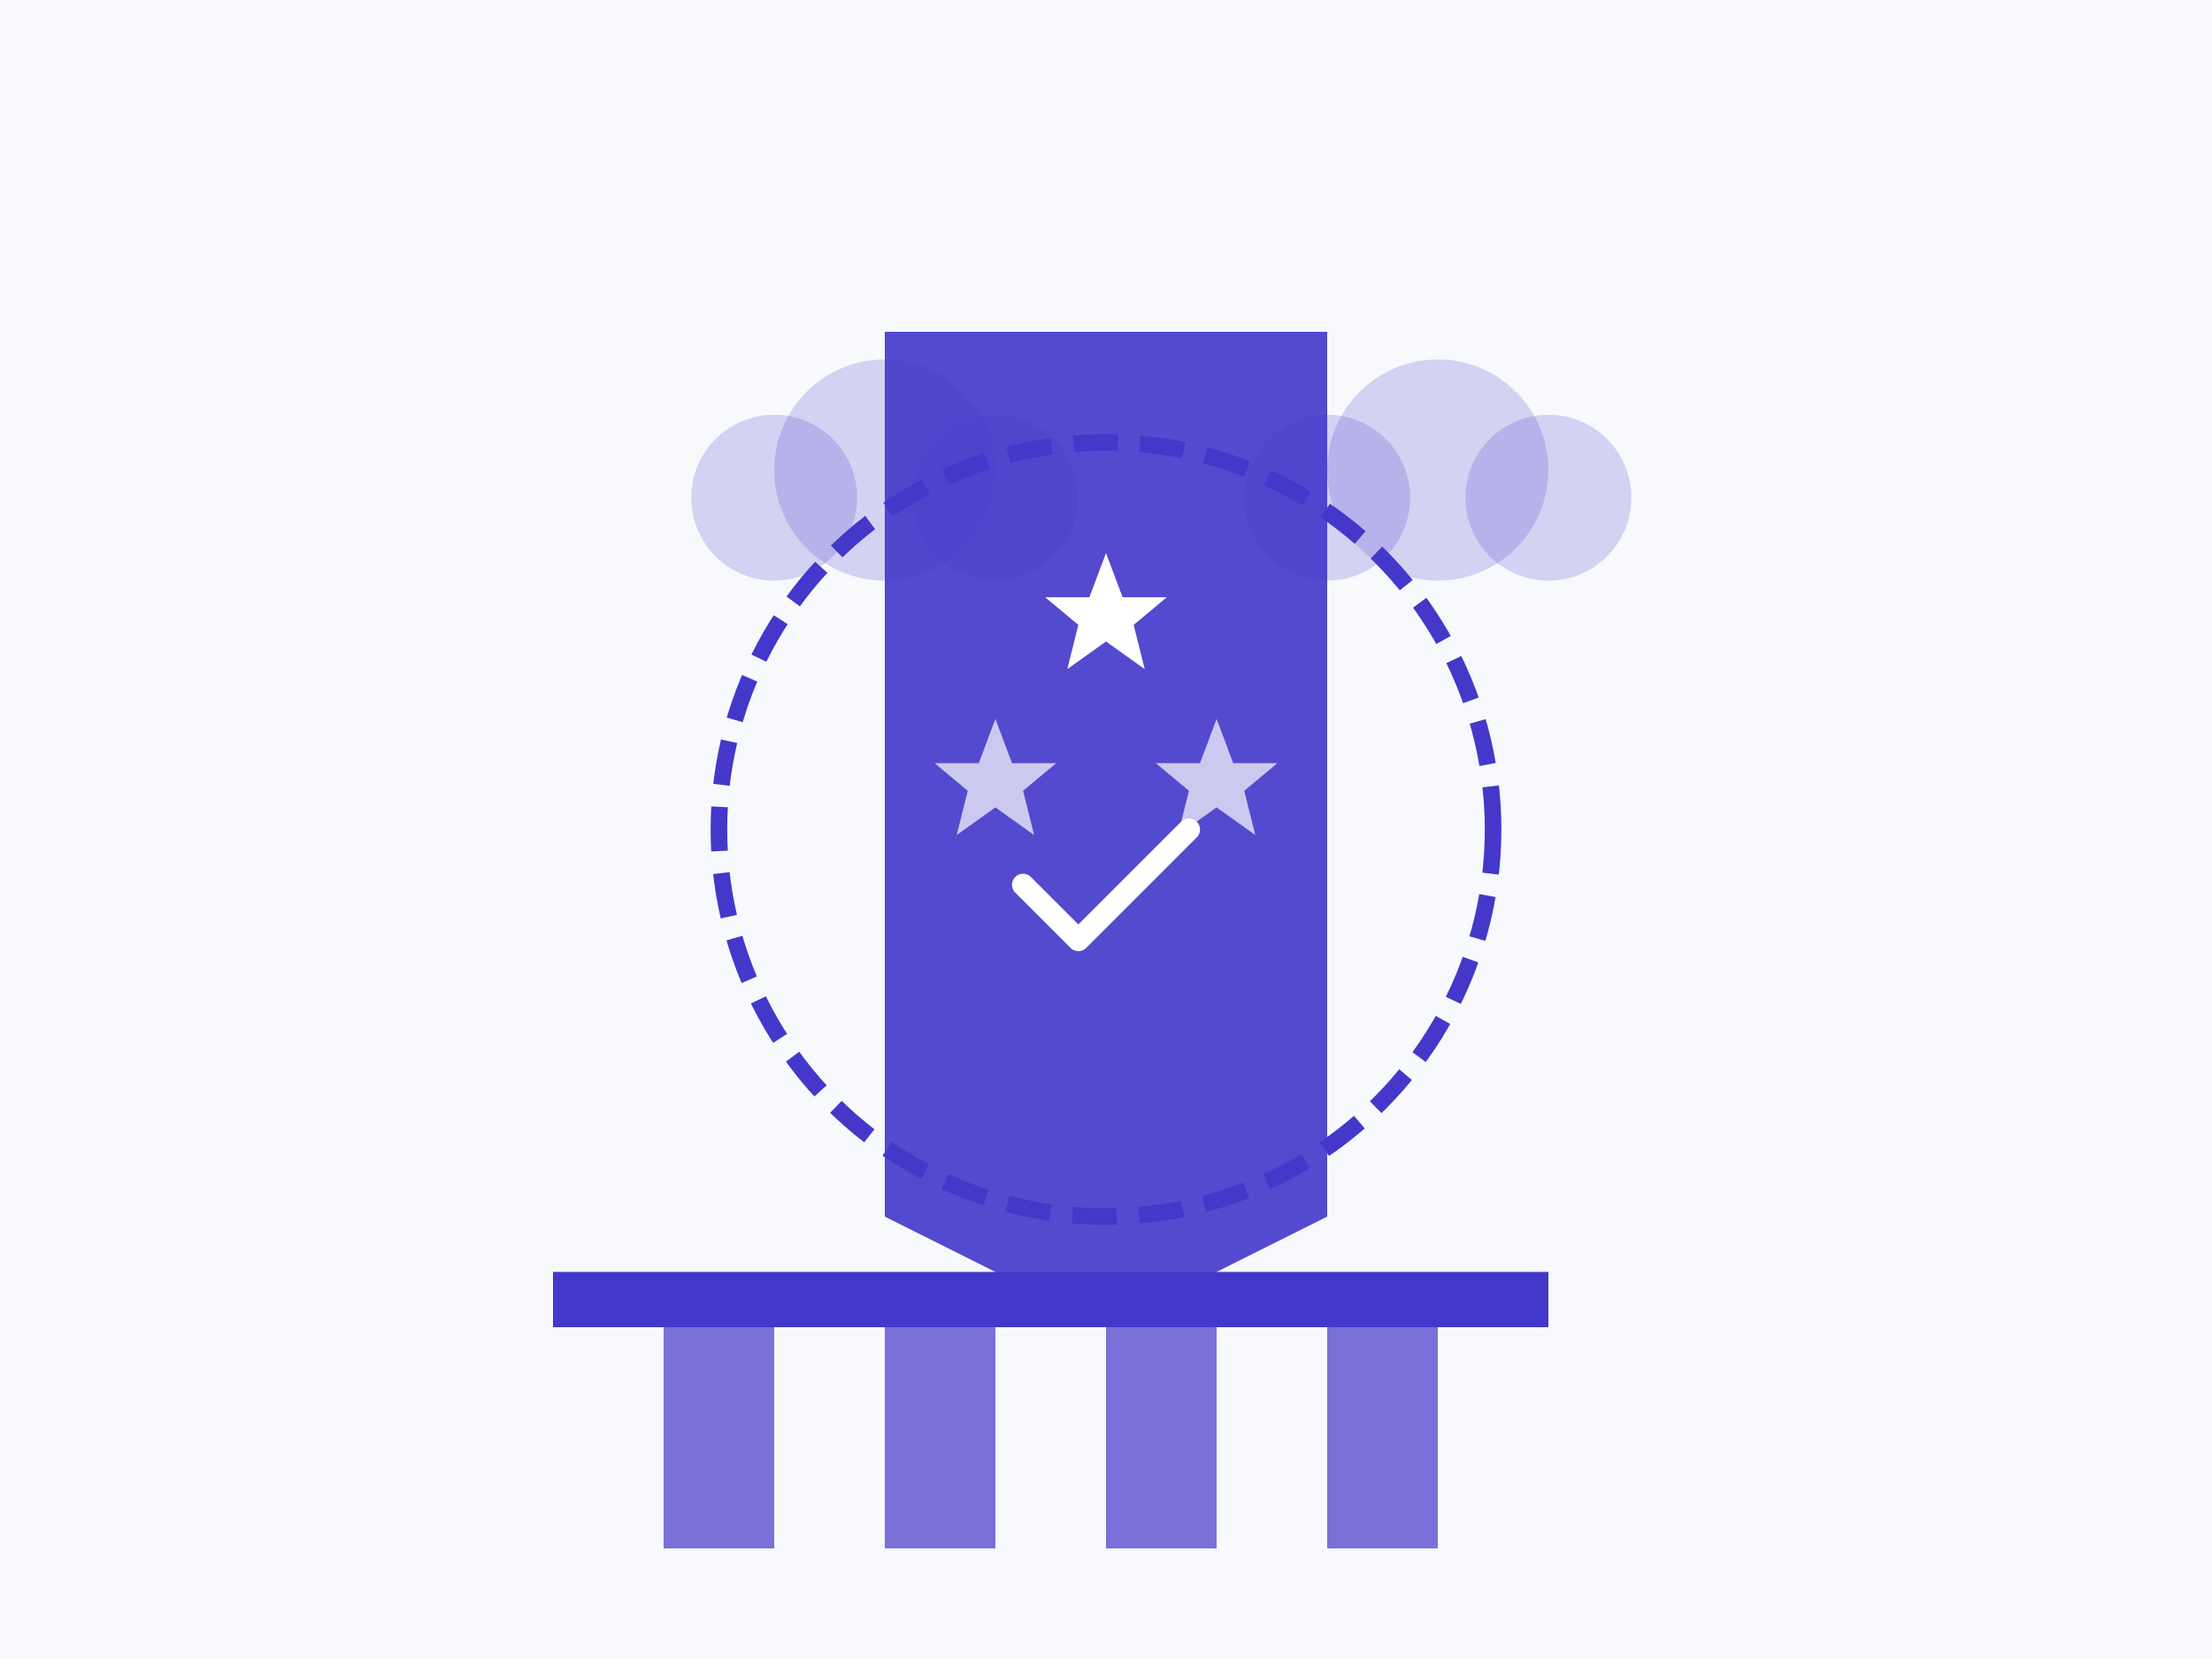
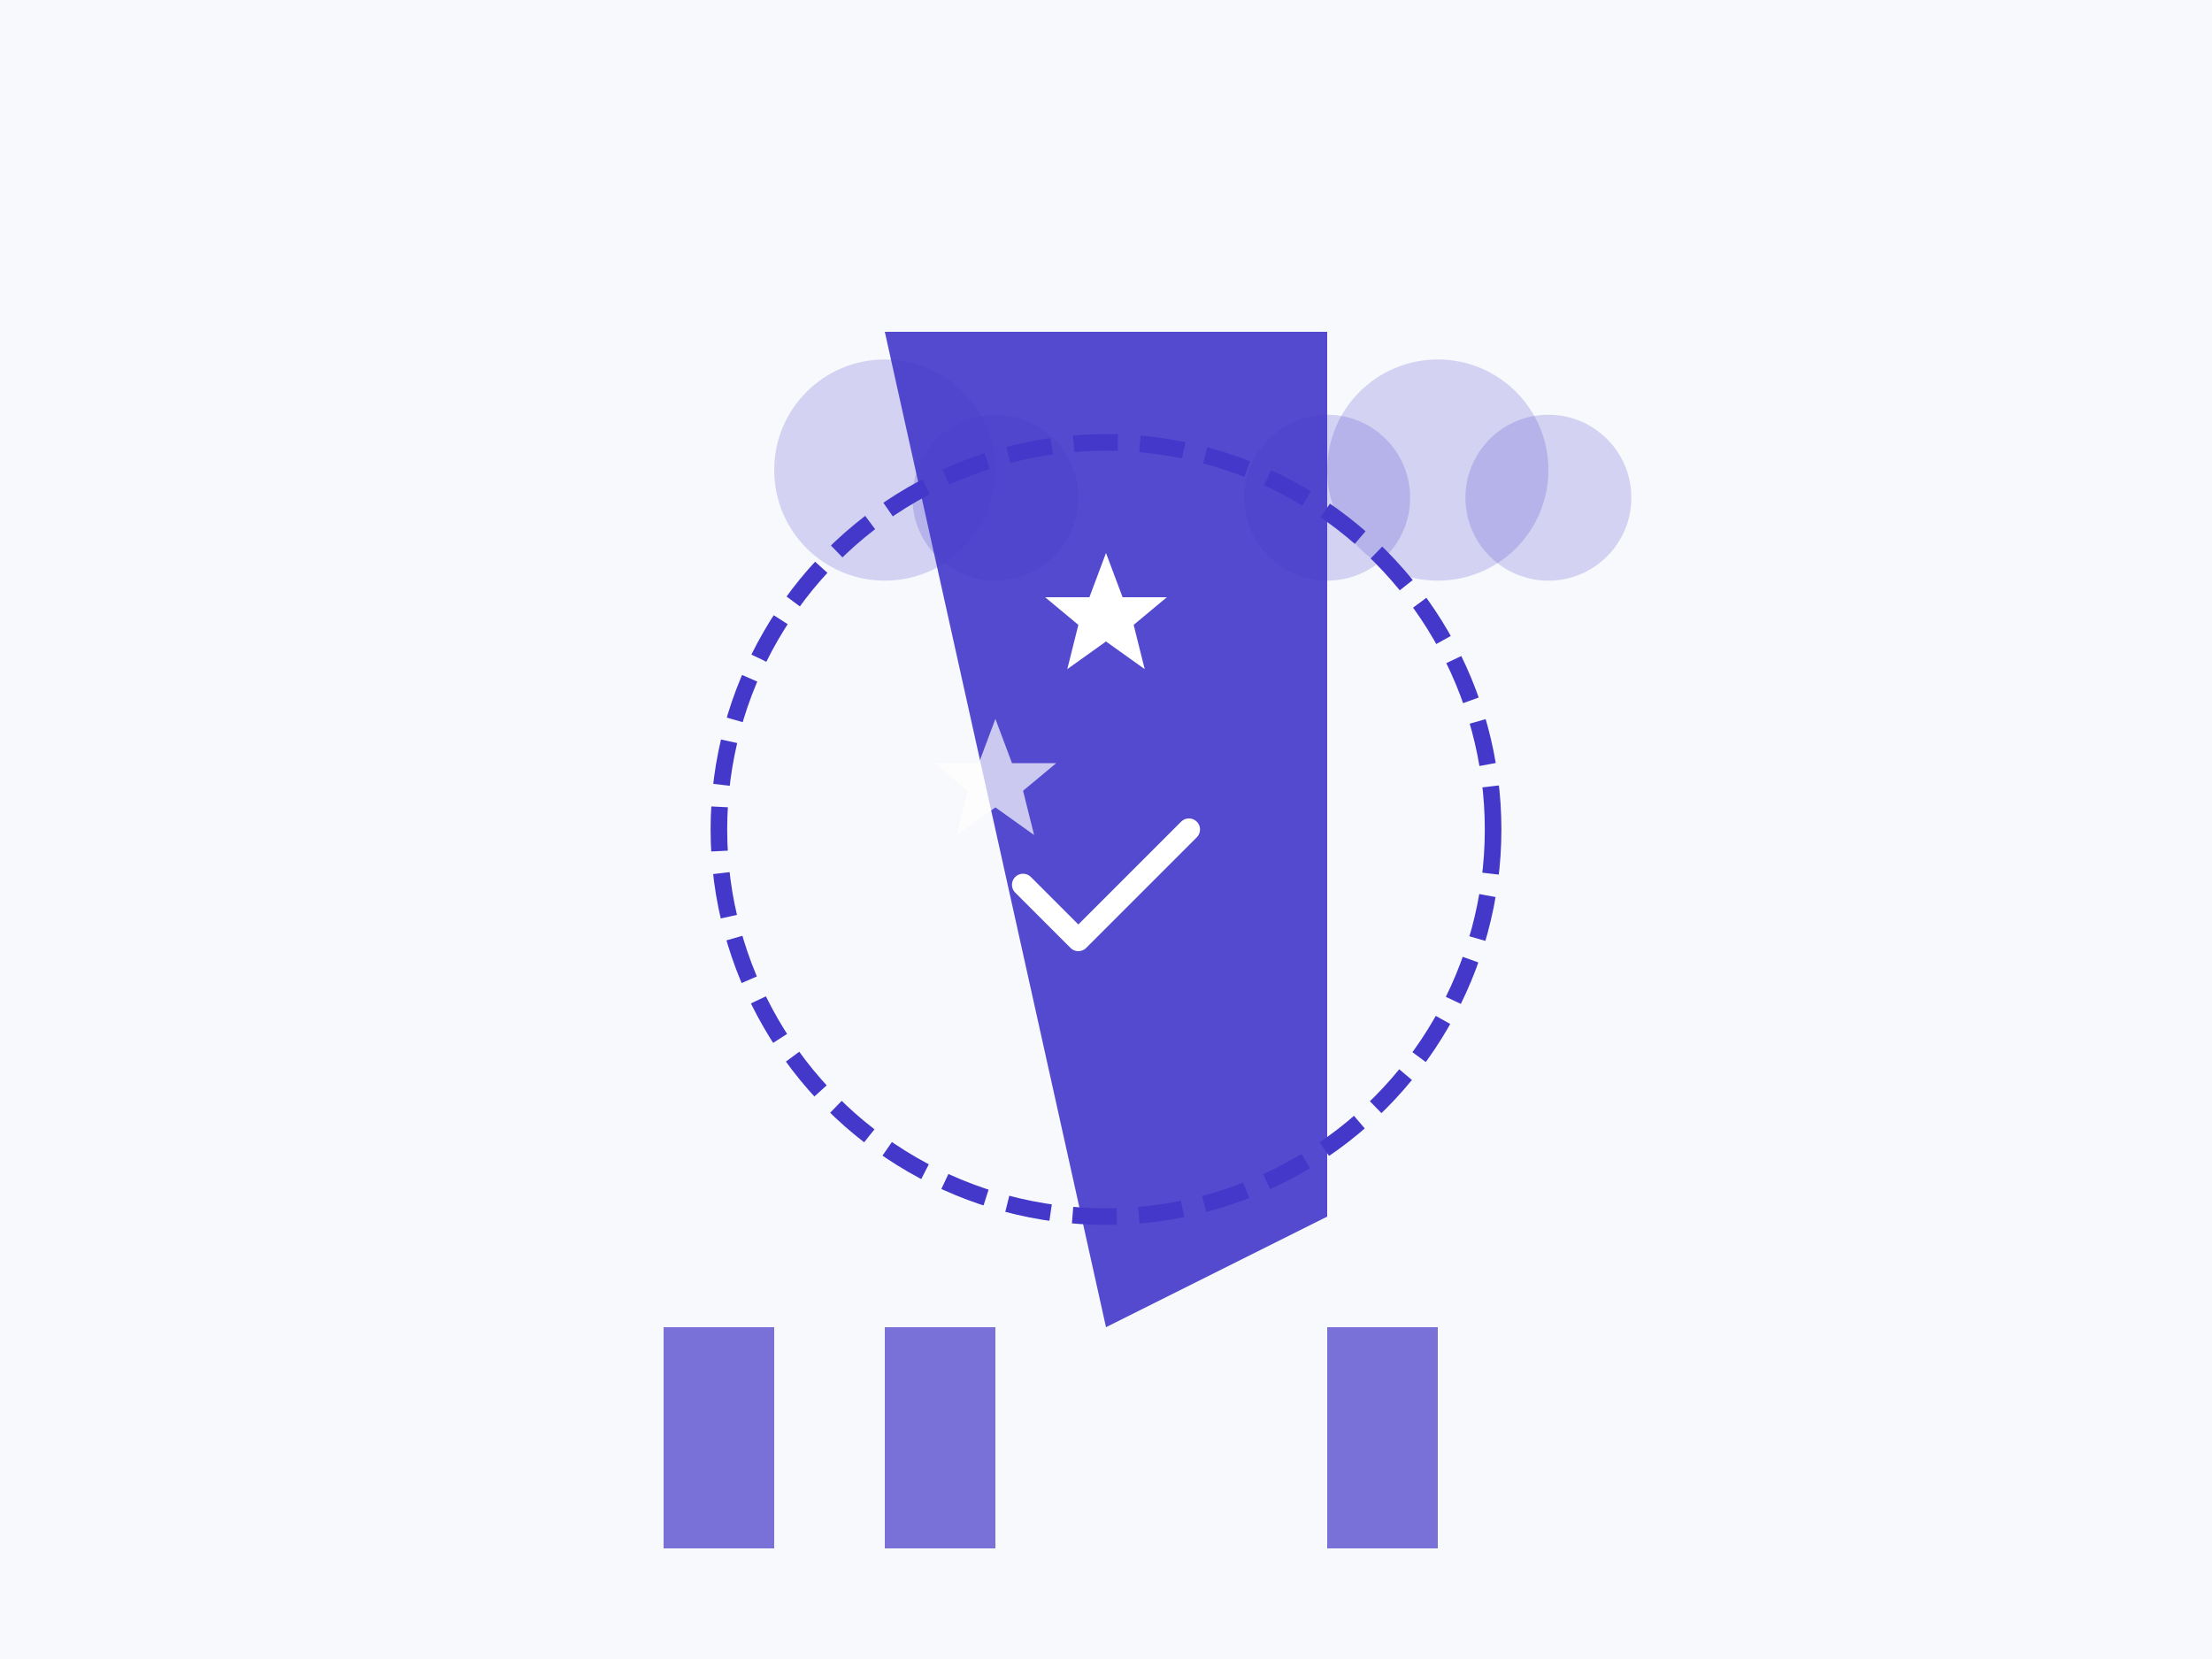
<svg xmlns="http://www.w3.org/2000/svg" viewBox="0 0 400 300">
  <desc>    NIST 800-171 Certified and FedRAMP High Environment illustration representing federal security compliance and government-grade data protection standards.  </desc>
  <rect width="400" height="300" fill="#f8f9fc" />
-   <path d="M160 60 L240 60 L240 220 L200 240 L160 220 Z" fill="#4338ca" opacity="0.9" />
+   <path d="M160 60 L240 60 L240 220 L200 240 Z" fill="#4338ca" opacity="0.9" />
  <path d="M200 100 L203 108 L211 108 L205 113 L207 121 L200 116 L193 121 L195 113 L189 108 L197 108 Z" fill="white" />
  <path d="M180 130 L183 138 L191 138 L185 143 L187 151 L180 146 L173 151 L175 143 L169 138 L177 138 Z" fill="white" opacity="0.7" />
-   <path d="M220 130 L223 138 L231 138 L225 143 L227 151 L220 146 L213 151 L215 143 L209 138 L217 138 Z" fill="white" opacity="0.7" />
  <path d="M185 160 L195 170 L215 150" fill="none" stroke="white" stroke-width="4" stroke-linecap="round" stroke-linejoin="round" />
  <circle cx="200" cy="150" r="70" fill="none" stroke="#4338ca" stroke-width="3" stroke-dasharray="8,4" />
  <rect x="120" y="240" width="20" height="40" fill="#4338ca" opacity="0.7" />
  <rect x="160" y="240" width="20" height="40" fill="#4338ca" opacity="0.7" />
-   <rect x="200" y="240" width="20" height="40" fill="#4338ca" opacity="0.7" />
  <rect x="240" y="240" width="20" height="40" fill="#4338ca" opacity="0.7" />
-   <rect x="100" y="230" width="180" height="10" fill="#4338ca" />
-   <circle cx="140" cy="90" r="15" fill="#4338ca" opacity="0.2" />
  <circle cx="160" cy="85" r="20" fill="#4338ca" opacity="0.2" />
  <circle cx="180" cy="90" r="15" fill="#4338ca" opacity="0.2" />
  <circle cx="240" cy="90" r="15" fill="#4338ca" opacity="0.2" />
  <circle cx="260" cy="85" r="20" fill="#4338ca" opacity="0.2" />
  <circle cx="280" cy="90" r="15" fill="#4338ca" opacity="0.2" />
</svg>